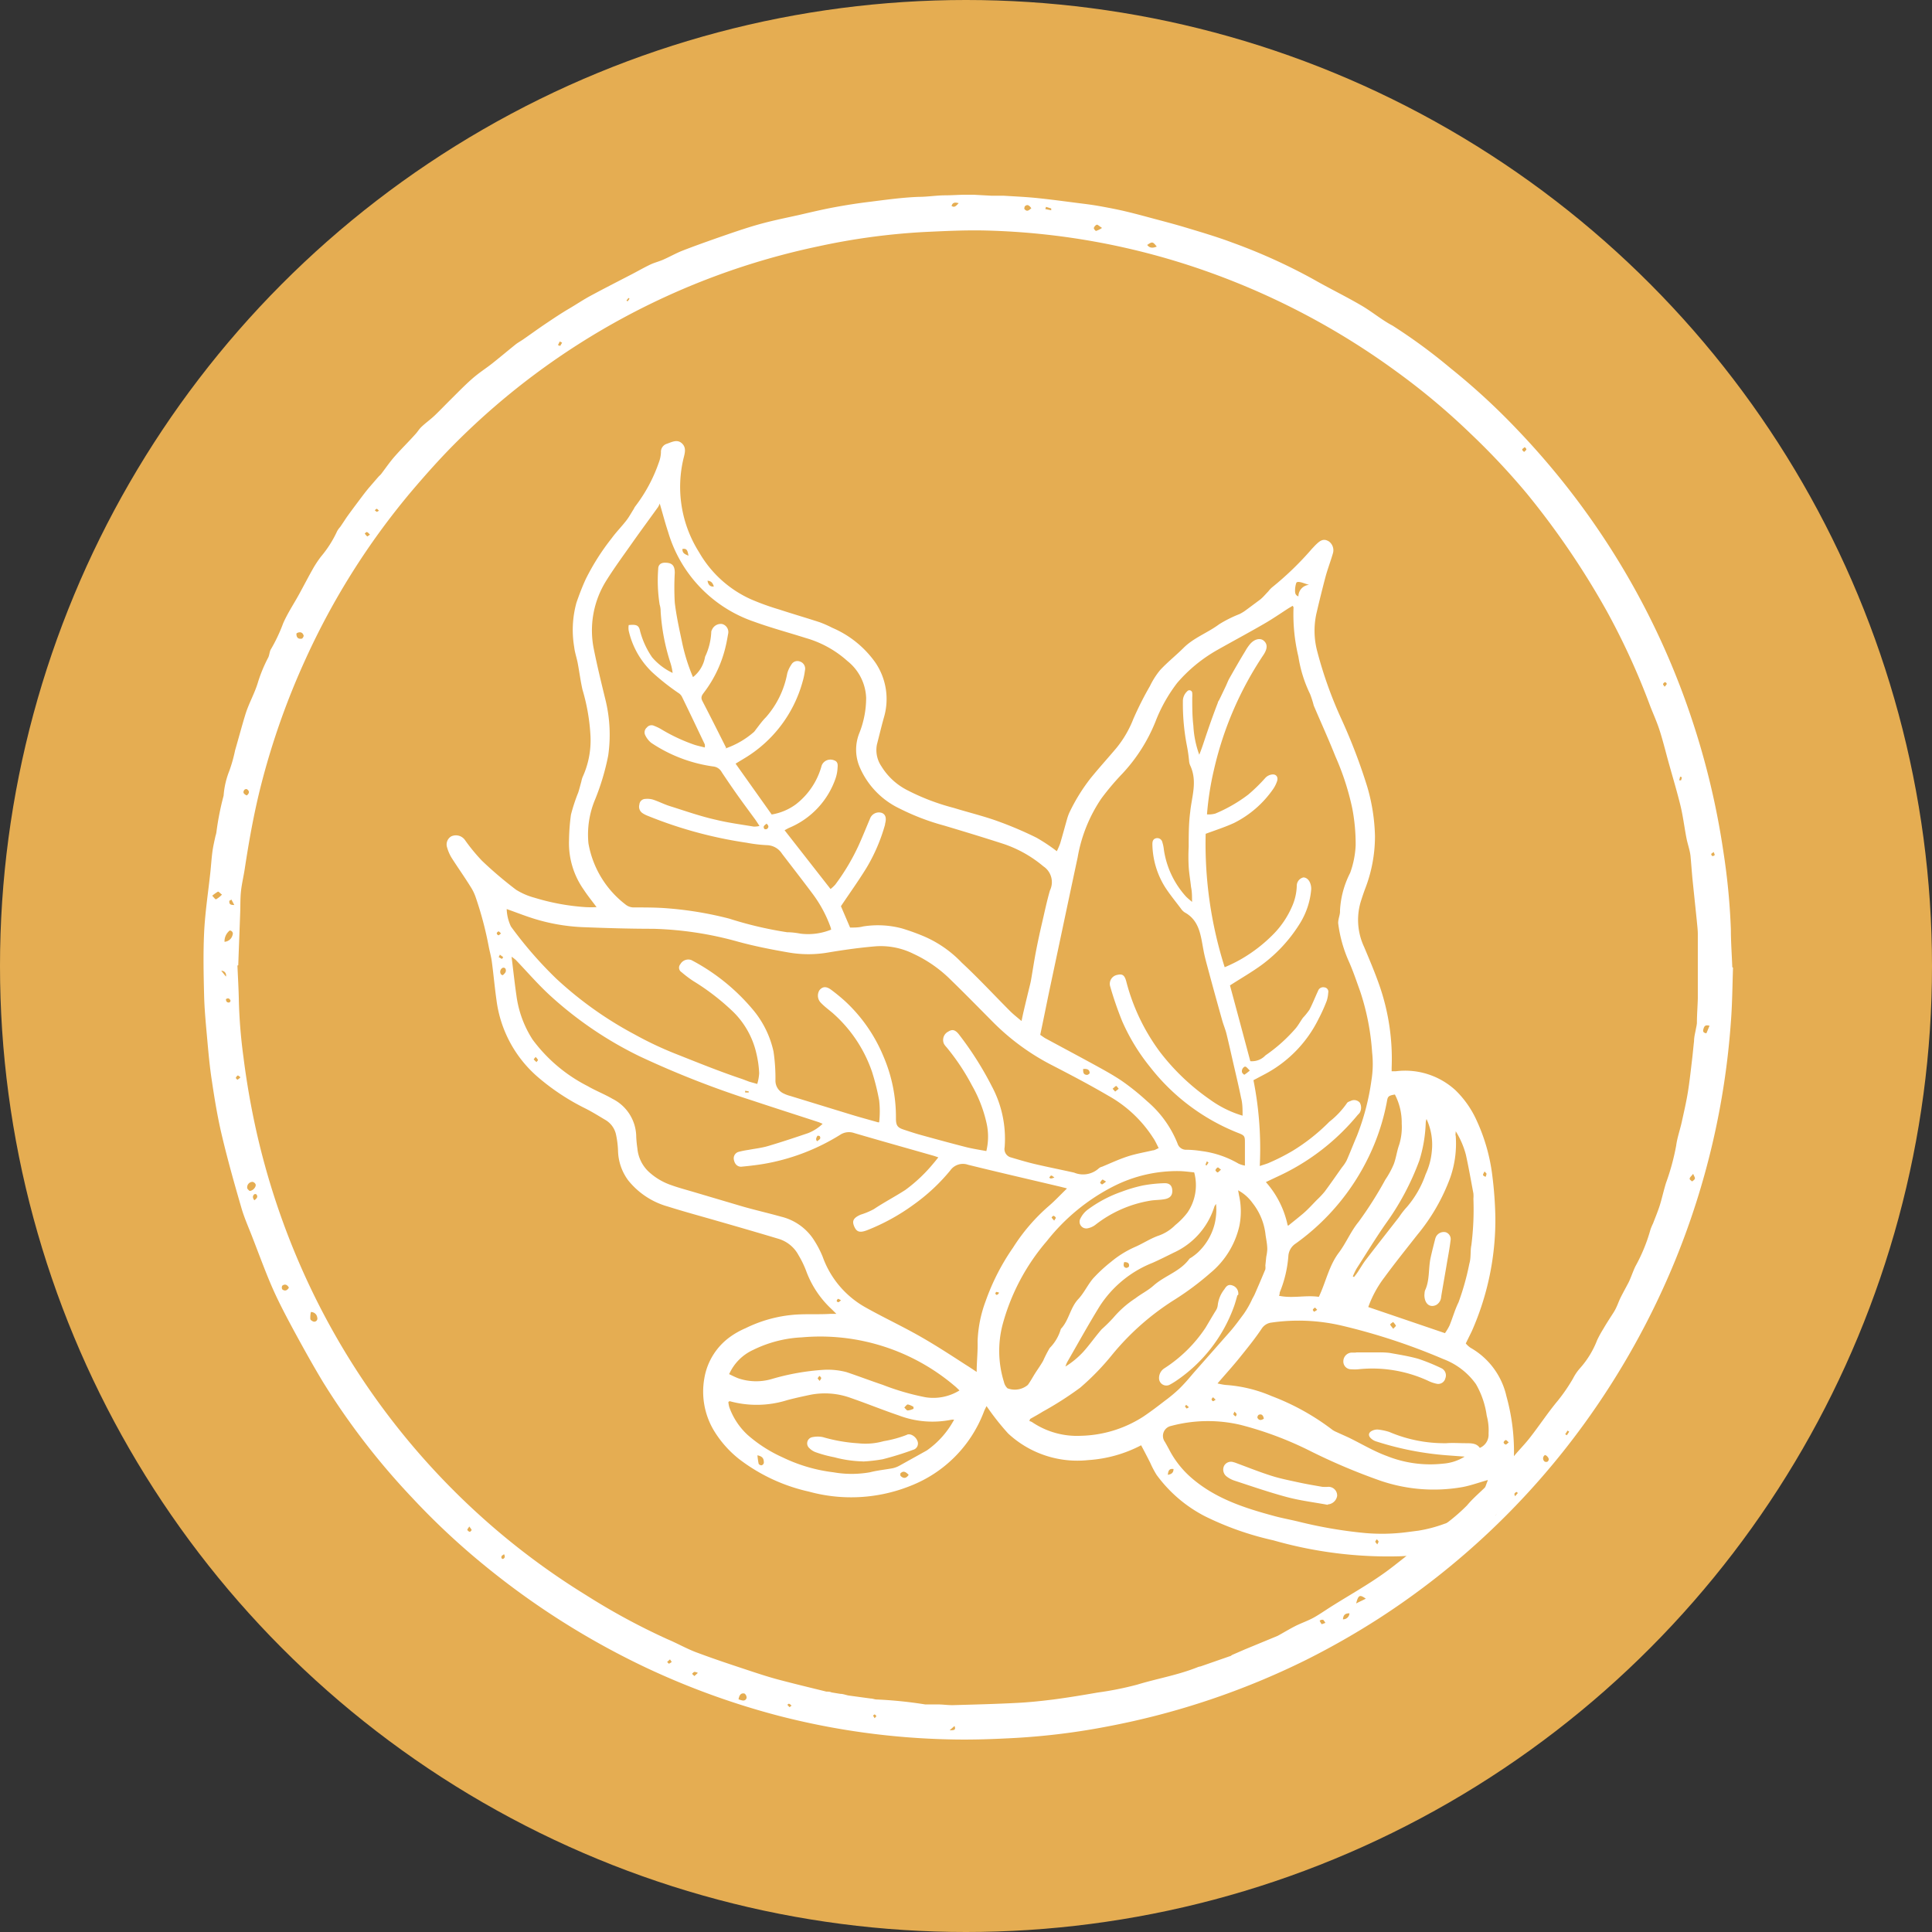
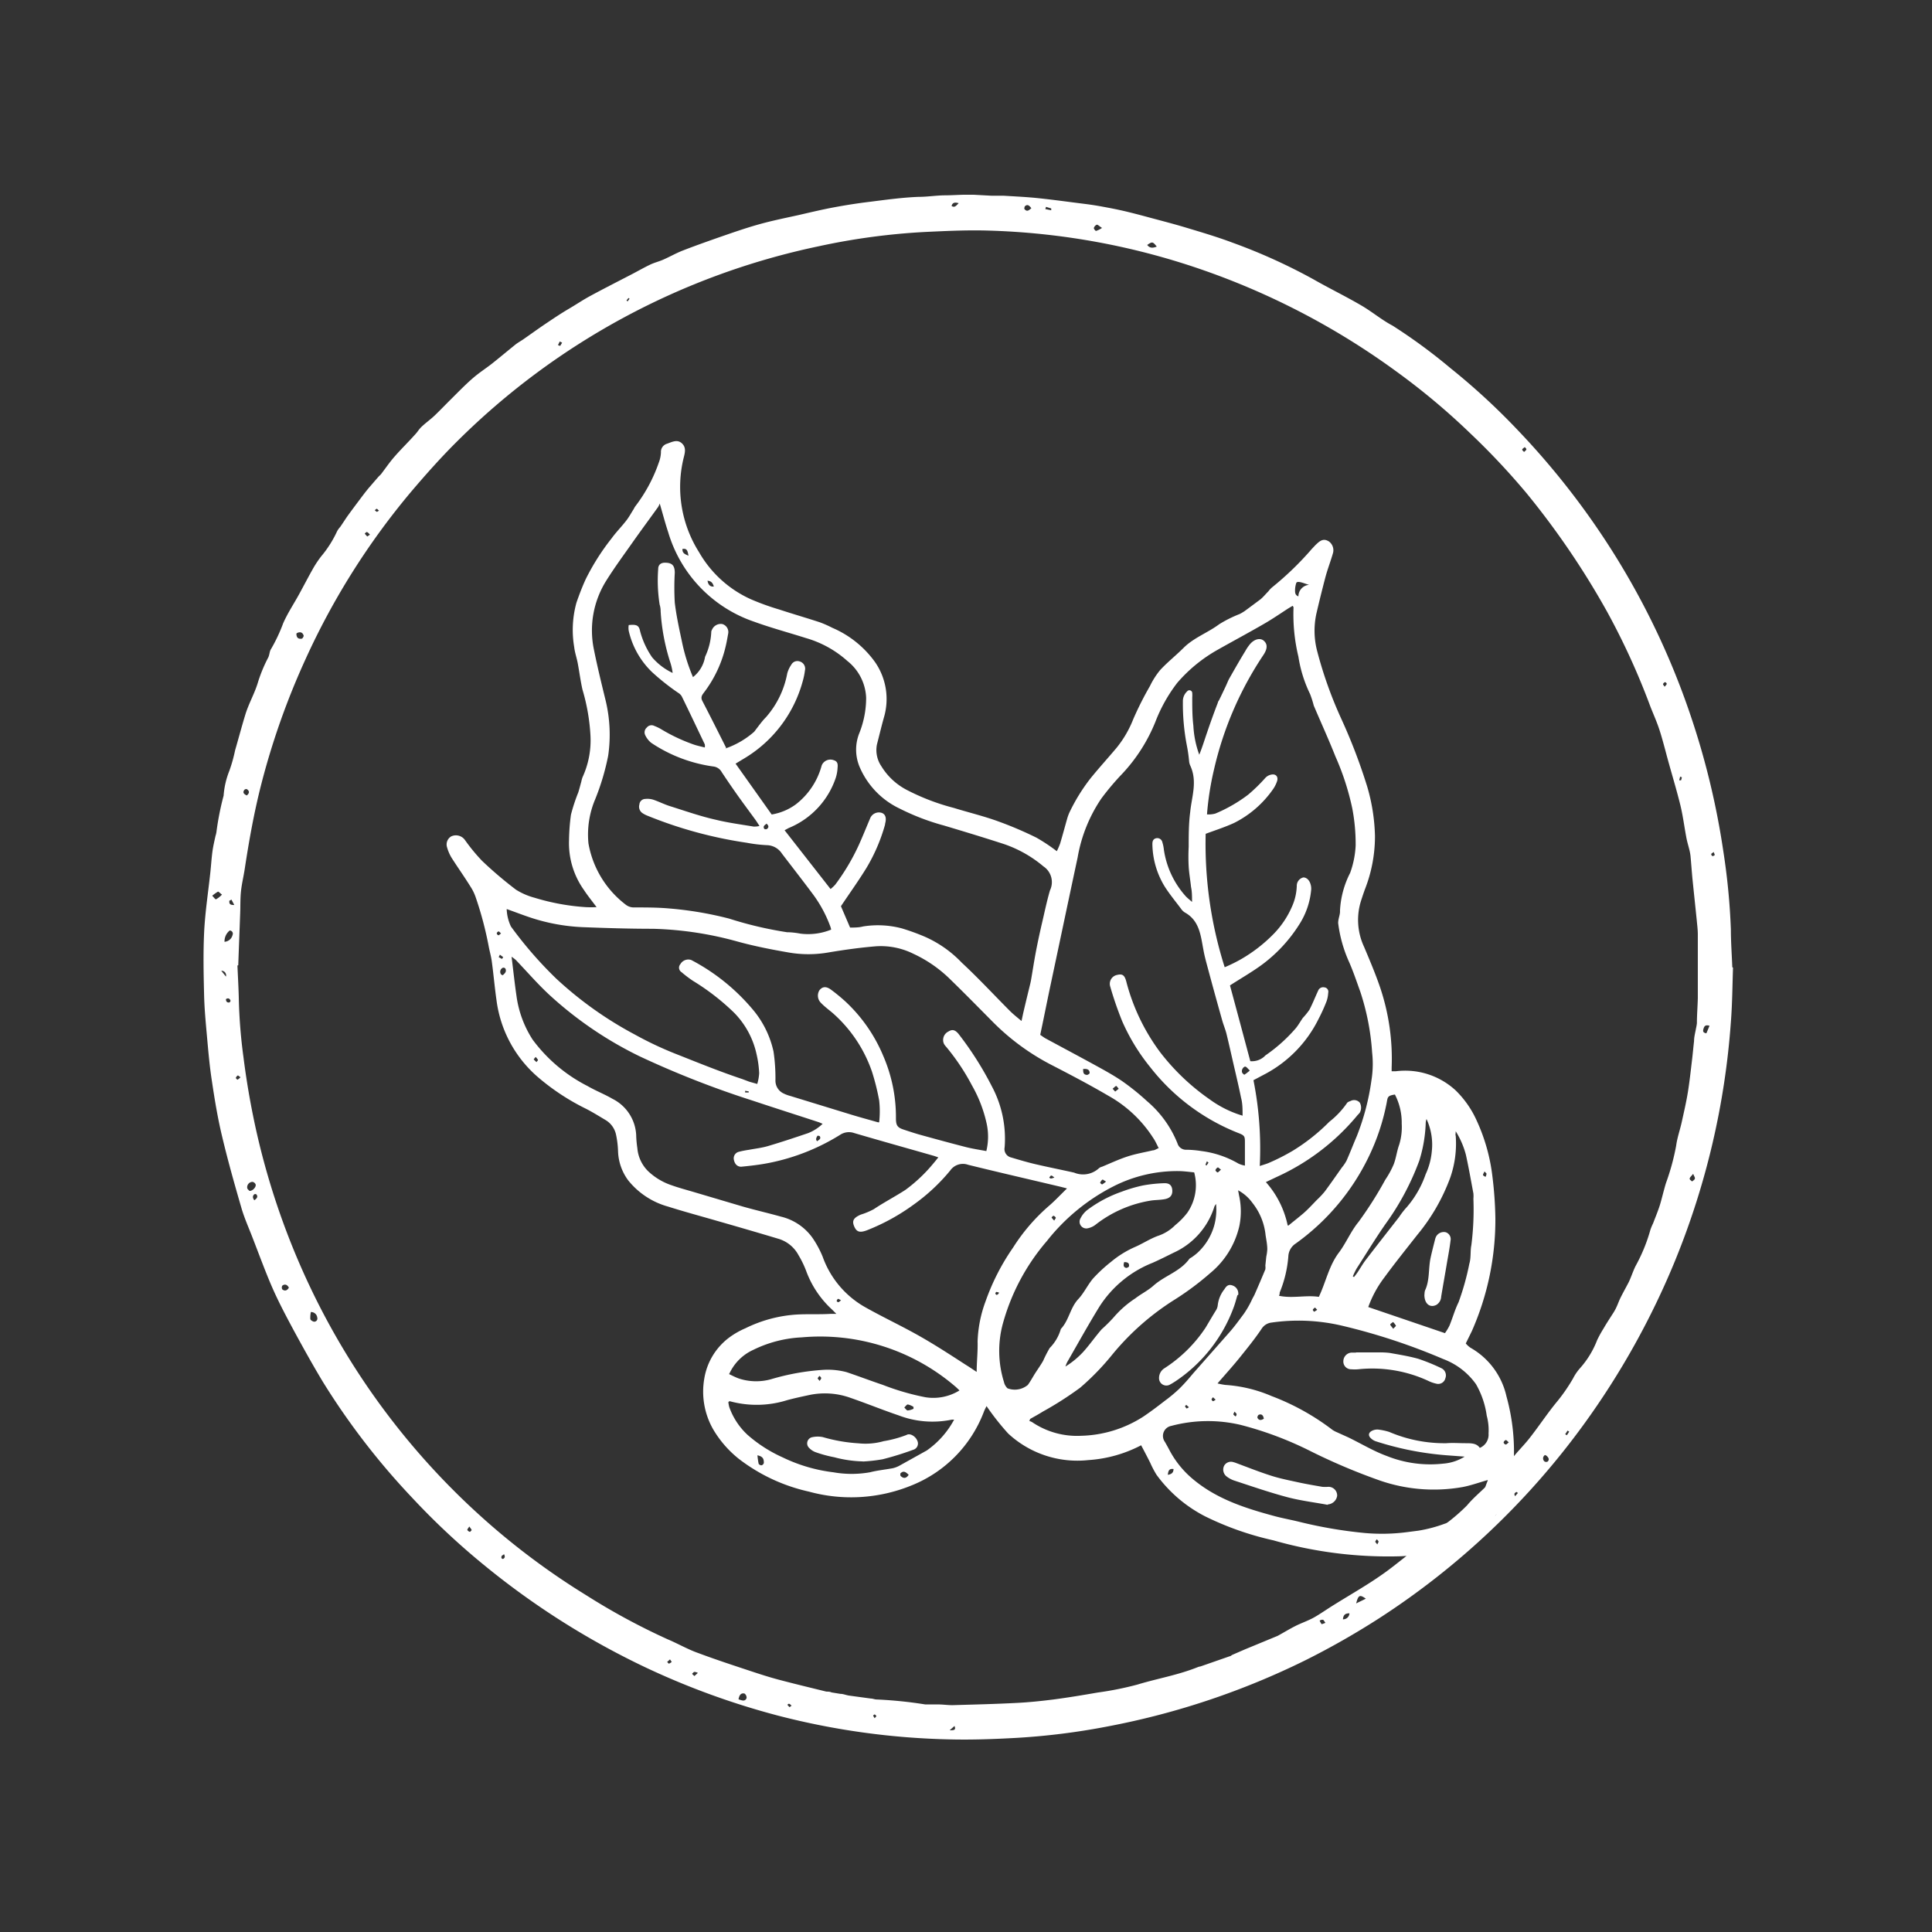
<svg xmlns="http://www.w3.org/2000/svg" class="wm-icon-newrybar" data-name="Newrybar Town Icon" viewBox="0 0 190 190">
  <rect x="0" y="0" width="190" height="190" fill="#333333" stroke="none" />
  <defs>
    <style>
      .wm-newrybar {
        fill: #e5ad52;
      }
      .wm-icon-lines {
        fill: #fff;
      }
    </style>
  </defs>
-   <circle class="wm-newrybar" cx="95" cy="95" r="95" />
  <g>
    <path class="wm-icon-lines" d="M103.55,115.68c-.16-.1-.23-.19-.31-.19s-.12.1-.18.16.1.13.15.13a1.21,1.21,0,0,0,.33-.1M98,127.16l.11-.15a1.38,1.38,0,0,0-.27-.08s-.11.09-.1.13a.2.2,0,0,0,.1.16s.11,0,.16-.07m21.4,10.38-.27-.25c0,.07-.13.14-.13.21a.25.25,0,0,0,.14.19c.06,0,.14-.07.26-.15m1.86,1.17c-.06.14-.13.22-.11.28s.12.12.18.18.14-.14.13-.21-.1-.13-.2-.25M82.57,127.76c-.16-.08-.25-.16-.31-.14s-.11.13-.13.21a.22.22,0,0,0,.16.11c.08,0,.14-.09.28-.19m36.13-13.54-.16-.12a3.45,3.45,0,0,0-.14.34l.1.07a3,3,0,0,0,.2-.29M49.12,91.67c-.11-.09-.19-.2-.24-.19a.27.27,0,0,0-.18.19.27.27,0,0,0,.17.19c.06,0,.14-.1.25-.18m31.34,44c.08-.13.16-.21.15-.28s-.1-.14-.16-.21a.76.76,0,0,0-.19.25s.1.13.2.25m-7.33-28.56v.19l.35,0v-.11l-.36-.06m72.72,7.94c-.07.16-.16.27-.14.35s.16.12.24.18a.88.88,0,0,0,.1-.3c0-.06-.1-.12-.2-.24m-29.07,23.19-.27-.24c0,.05-.12.12-.11.15a.6.6,0,0,0,.17.22s.11-.06.22-.13m-13.25-18.36c.08-.14.17-.24.15-.28a.39.39,0,0,0-.24-.19s-.19.15-.17.18a1.85,1.85,0,0,0,.26.3m-51-16.1c-.09.11-.2.23-.19.25a3.57,3.57,0,0,0,.28.27c0-.07.15-.17.14-.22a1.25,1.25,0,0,0-.23-.29m82.77,47.93c.06-.14.14-.23.12-.29s-.11-.14-.16-.21a.79.79,0,0,0-.17.25s.1.11.2.25m-5.9-23.07c-.11-.1-.2-.23-.22-.21a.47.47,0,0,0-.22.22s.11.19.14.18a2,2,0,0,0,.3-.19M49.23,94.18a1.63,1.63,0,0,1,.11-.17L49,93.76c0,.09-.12.24-.11.24a2.37,2.37,0,0,0,.35.19m99,47.55c-.14-.12-.23-.24-.3-.24a.33.33,0,0,0-.22.24.28.28,0,0,0,.21.2c.08,0,.17-.12.31-.22M119.92,114.9c-.14-.09-.26-.23-.31-.21a.47.47,0,0,0-.23.27c0,.06.16.23.22.22s.19-.15.33-.28m-44.71-34c-.19.14-.37.26-.2.5a.27.27,0,0,0,.26,0c.19-.15.19-.32-.06-.53m34.3,26.36.35-.28c-.09-.09-.2-.28-.26-.27s-.23.18-.34.27l.25.28m-29.28,4.85c.22-.13.37-.25.22-.47,0,0-.2-.09-.24,0s-.22.32,0,.51m28.39,3.95c-.17-.09-.31-.21-.35-.18a.74.74,0,0,0-.22.32s.16.16.2.15a2.52,2.52,0,0,0,.38-.28M67.56,54.53c-.09-.47-.14-.75-.6-.66,0,.4.19.49.6.66m47.14,90.39c.39-.07.55-.22.56-.57-.4-.06-.52.13-.56.57M110.41,124c-.11.31-.07.52.2.57.08,0,.26-.08.27-.16.05-.33-.16-.41-.47-.41M70.05,57.56c-.11-.38-.28-.54-.62-.57.07.42.28.61.62.57m66.82,73c.13-.16.28-.27.26-.31a1.59,1.59,0,0,0-.28-.36c-.1.08-.29.19-.28.26s.17.24.3.41m-12.73,8.84c-.06-.34-.22-.5-.51-.38a.34.34,0,0,0-.12.29c.14.27.36.27.63.09M49.29,95.79c.2-.18.41-.35.26-.66a.25.25,0,0,0-.24-.08.43.43,0,0,0-.17.67s0,0,.15.07M106.37,105c0,.32,0,.57.38.59.09,0,.26-.12.26-.18,0-.33-.22-.44-.63-.4M89.2,144.91c-.25-.25-.47-.42-.76-.17-.06,0-.07.27,0,.31.25.23.52.26.78-.14m.47-6.47a1.38,1.38,0,0,1,0-.2,1.69,1.69,0,0,0-.56-.24c-.11,0-.23.19-.35.3.11.1.22.28.33.29a1.56,1.56,0,0,0,.54-.15m33.11-33.28c-.19-.18-.29-.33-.42-.38s-.41.23-.35.52c0,.11.22.29.24.27a4.82,4.82,0,0,0,.53-.41M74.34,143a6.74,6.74,0,0,0,.12.84.34.34,0,0,0,.3.14.32.32,0,0,0,.21-.24c0-.35-.06-.62-.63-.74m54.25-85.6c-.39-.12-.62-.22-.87-.27s-.36,0-.39.08a2.4,2.4,0,0,0-.12.71c0,.23,0,.49.33.61a1.14,1.14,0,0,1,1-1.13m4.34,68,.13.07c.11-.15.23-.29.33-.44.28-.41.52-.85.82-1.24,1.08-1.41,2.18-2.81,3.28-4.22a7.65,7.65,0,0,1,.78-1,9.9,9.9,0,0,0,1.83-3.2,6.87,6.87,0,0,0,.61-2.27,6,6,0,0,0-.52-3.17,1.25,1.25,0,0,0-.08.42,13.91,13.91,0,0,1-.63,3.67,25.82,25.82,0,0,1-3.33,6.24c-1,1.44-1.9,2.92-2.84,4.38a6.82,6.82,0,0,0-.37.77m-13.39-7.23c-.14.23-.2.29-.22.35a7.39,7.39,0,0,1-4,4.54c-.69.34-1.38.69-2.08,1a11,11,0,0,0-5.21,4.28c-1.11,1.8-2.13,3.65-3.19,5.49a3.2,3.2,0,0,0-.17.43,8.41,8.41,0,0,0,1.74-1.43c.64-.71,1.19-1.51,1.82-2.23a15.75,15.75,0,0,0,1.16-1.15,10,10,0,0,1,2.16-1.9c.57-.44,1.23-.76,1.76-1.23,1.11-1,2.63-1.39,3.54-2.64.07-.09.21-.13.3-.21a5.21,5.21,0,0,0,.52-.41,5.79,5.79,0,0,0,1.62-2.63,5.86,5.86,0,0,0,.18-2.25m10.11,9.25c.71-1.49,1-3.09,2-4.4.7-.94,1.16-2.08,1.92-3a37.25,37.25,0,0,0,2.63-4.15,8.74,8.74,0,0,0,.82-1.5c.24-.62.31-1.3.54-1.93a5.83,5.83,0,0,0,.25-2.07,6,6,0,0,0-.67-2.87c-.76.12-.7.25-.82.87a21.54,21.54,0,0,1-1.75,5.24,22.52,22.52,0,0,1-7.18,8.54,1.59,1.59,0,0,0-.73,1.27,11.67,11.67,0,0,1-.85,3.55c0,.09,0,.18-.07.32,1.35.29,2.68-.1,4,.12M71.52,135c.36.17.66.33,1,.45a5.45,5.45,0,0,0,3.15.07,23.32,23.32,0,0,1,5.24-.93,7.26,7.26,0,0,1,2.19.23c1.19.4,2.37.85,3.56,1.25a24.35,24.35,0,0,0,4.2,1.22,4.89,4.89,0,0,0,3.35-.67c-.21-.2-.35-.34-.5-.46a20.4,20.4,0,0,0-15-4.76,12.09,12.09,0,0,0-4.78,1.23,4.75,4.75,0,0,0-2.36,2.36m70.38-4a5.31,5.31,0,0,0,.45-.75c.31-.76.53-1.56.89-2.29a25.42,25.42,0,0,0,1.06-3.79c.18-.6.08-1.25.2-1.83a27.85,27.85,0,0,0,.2-4.56,3,3,0,0,0,0-.52c-.24-1.27-.46-2.55-.74-3.81a8.36,8.36,0,0,0-1-2.31c0,.27-.05.36,0,.44a10.16,10.16,0,0,1-.54,4.13,19.13,19.13,0,0,1-3.23,5.61c-1.09,1.39-2.2,2.77-3.24,4.19a10.88,10.88,0,0,0-1.59,2.92l7.58,2.58m-48.27,8.5a1.25,1.25,0,0,0-.3,0,9.33,9.33,0,0,1-5.18-.42c-1.59-.54-3.16-1.18-4.75-1.73a7.44,7.44,0,0,0-4-.29c-.75.16-1.5.32-2.24.52a10,10,0,0,1-5.63.1s-.07,0-.14.09a3,3,0,0,0,.09.49A6.84,6.84,0,0,0,73.38,141a13.74,13.74,0,0,0,3.43,2.2,15.78,15.78,0,0,0,5,1.47,10.31,10.31,0,0,0,3.59,0c.74-.19,1.5-.26,2.25-.4a2.54,2.54,0,0,0,.69-.27L91,142.52a8.77,8.77,0,0,0,2.7-3.06m23.62-24.28c-.51-.05-1-.12-1.49-.13a13.81,13.81,0,0,0-6.44,1.48,19.71,19.71,0,0,0-6.58,5.39,20.92,20.92,0,0,0-4.37,8.26,10.25,10.25,0,0,0,.14,5.6,1.22,1.22,0,0,0,.35.63,2,2,0,0,0,2-.33c.26-.35.47-.75.71-1.13s.56-.82.8-1.25a12.22,12.22,0,0,1,.64-1.25,4.38,4.38,0,0,0,1.1-1.88c.8-.84.91-2.08,1.72-2.94.55-.59.9-1.36,1.43-2a14.79,14.79,0,0,1,1.79-1.66,9.84,9.84,0,0,1,2.31-1.44c.77-.33,1.49-.81,2.27-1.1a4.31,4.31,0,0,0,1.73-1.07,7.21,7.21,0,0,0,1.19-1.22,4.77,4.77,0,0,0,.66-4m-16.14,24.29c0,.06,0,.12-.08.19a1.36,1.36,0,0,1,.28.11,7.87,7.87,0,0,0,4.83,1.35,11.8,11.8,0,0,0,6.14-1.9c.71-.48,1.4-1,2.08-1.53a14.56,14.56,0,0,0,1.42-1.18c.5-.49.94-1,1.4-1.55l3.6-4.08c.49-.56.92-1.16,1.36-1.75a9.26,9.26,0,0,0,.83-1.46c.08-.16.17-.3.24-.46q.54-1.23,1.05-2.46a1.51,1.51,0,0,0,0-.37l.09-.87a4.57,4.57,0,0,0,.1-.73c0-.47-.1-.94-.17-1.41a6.07,6.07,0,0,0-1.28-3.14,4.16,4.16,0,0,0-1.42-1.25c.06.3.08.47.12.63a7.21,7.21,0,0,1,0,2.89,8.42,8.42,0,0,1-2.86,4.62,27.91,27.91,0,0,1-3.45,2.58,25.41,25.41,0,0,0-6.18,5.43,25,25,0,0,1-3.16,3.26,33.51,33.51,0,0,1-3.69,2.36c-.41.26-.84.49-1.26.73m45,6c-.9.26-1.65.53-2.43.68a16.24,16.24,0,0,1-8.12-.63,59.73,59.73,0,0,1-7.05-3,34.27,34.27,0,0,0-6.67-2.48,14,14,0,0,0-6.83.1,1,1,0,0,0-.62,1.57c.14.24.27.48.4.72A9.39,9.39,0,0,0,117,145.2c2.39,2.08,5.29,3,8.27,3.8.76.2,1.54.34,2.31.53a44.42,44.42,0,0,0,6.47,1.11,19.12,19.12,0,0,0,4.14-.08l1.16-.15a13.73,13.73,0,0,0,2.57-.68,5.11,5.11,0,0,0,1.81-1c.39-.35.76-.72,1.18-1,.77-.56.9-1.42,1.26-2.27m-26.59-9.53a6.27,6.27,0,0,0,.79.15,13.73,13.73,0,0,1,4.52,1.09,23.56,23.56,0,0,1,6,3.33,2.42,2.42,0,0,0,.39.21l1.15.52c1.27.61,2.47,1.35,3.81,1.84a11.51,11.51,0,0,0,5.53.75,4.64,4.64,0,0,0,2.12-.69l-1.75-.13a30.11,30.11,0,0,1-6.9-1.35,1.34,1.34,0,0,1-.57-.32c-.3-.28-.24-.59.15-.76a1.13,1.13,0,0,1,.57-.1,5.77,5.77,0,0,1,1.08.23,13.8,13.8,0,0,0,5.63,1.11c.61-.05,1.24,0,1.85,0s1.11,0,1.43.46a1.41,1.41,0,0,0,.86-1.41,5.47,5.47,0,0,0-.18-1.76A8.51,8.51,0,0,0,145,136a6.91,6.91,0,0,0-3.2-2.46,60.9,60.9,0,0,0-9.86-3.26,18.69,18.69,0,0,0-7.07-.33,1.33,1.33,0,0,0-.95.61c-.67,1-1.39,1.88-2.12,2.79s-1.45,1.69-2.23,2.6m-14.87-19.22-.64-.16c-3-.71-6-1.4-9-2.14a1.52,1.52,0,0,0-1.76.56,18.69,18.69,0,0,1-3.59,3.35,20.4,20.4,0,0,1-4.55,2.51c-.74.29-1.06.2-1.3-.35s-.09-.85.64-1.17a7,7,0,0,0,1.29-.54c1-.67,2.08-1.23,3.1-1.89a15.26,15.26,0,0,0,2.79-2.65c.14-.16.27-.33.45-.55l-.41-.14c-2.62-.75-5.24-1.48-7.86-2.25a1.57,1.57,0,0,0-1.4.18,20.92,20.92,0,0,1-7,2.76c-.9.18-1.81.28-2.72.37-.38,0-.64-.26-.72-.7a.66.66,0,0,1,.46-.76,8.75,8.75,0,0,1,1-.2c.63-.12,1.28-.19,1.89-.37,1.32-.39,2.64-.83,3.94-1.27a4.34,4.34,0,0,0,1.44-.92l-.35-.15c-2.17-.71-4.34-1.4-6.5-2.12a92.36,92.36,0,0,1-11.13-4.36A37,37,0,0,1,54,97.83c-1.21-1.1-2.28-2.35-3.42-3.54a3.59,3.59,0,0,0-.42-.32c.17,1.36.3,2.6.48,3.83a10.51,10.51,0,0,0,1.59,4.32,15.39,15.39,0,0,0,5.41,4.57c.79.46,1.65.79,2.44,1.25a4.22,4.22,0,0,1,2.34,3.74,10.88,10.88,0,0,0,.11,1.12,3.59,3.59,0,0,0,1.05,2.25,6.23,6.23,0,0,0,2.34,1.4c.7.25,1.42.44,2.13.65l4.83,1.43c1.26.36,2.53.65,3.78,1a5.33,5.33,0,0,1,3.09,2.08,9.88,9.88,0,0,1,1,1.85,9.28,9.28,0,0,0,4.23,5c1.78,1,3.61,1.85,5.38,2.86,1.51.86,3,1.83,4.42,2.75.39.24.77.5,1.12.73,0-1,.12-2,.09-3a12.48,12.48,0,0,1,.78-3.93,22.1,22.1,0,0,1,2.71-5.3,18.52,18.52,0,0,1,3.54-4.11c.58-.5,1.1-1.06,1.76-1.7m-18.47-6.51a9.55,9.55,0,0,0,0-2.15,23.07,23.07,0,0,0-.7-2.81,13.54,13.54,0,0,0-3.9-5.81c-.38-.32-.78-.61-1.15-1a1,1,0,0,1-.12-1.22c.29-.36.65-.4,1.11-.07A17.76,17.76,0,0,1,83,98.38a15.4,15.4,0,0,1,3.72,5.36,15.12,15.12,0,0,1,1.24,6.12c0,.7.15.91.76,1.11s1,.33,1.48.47c1.55.43,3.09.85,4.65,1.25.64.16,1.29.26,2,.39a6.05,6.05,0,0,0,0-2.84,13.3,13.3,0,0,0-1.41-3.61,21.82,21.82,0,0,0-2.52-3.78,1.7,1.7,0,0,1-.23-.3.92.92,0,0,1,.42-1.22c.38-.24.65-.19,1,.22a32.37,32.37,0,0,1,3.28,5.16,10.92,10.92,0,0,1,1.26,6,.85.85,0,0,0,.64,1c.81.24,1.61.48,2.43.67,1.25.29,2.51.54,3.76.82a2.3,2.3,0,0,0,2.42-.41.74.74,0,0,1,.33-.17c.82-.34,1.63-.72,2.48-1s1.67-.41,2.51-.61c.18,0,.35-.13.58-.22-.2-.39-.35-.73-.54-1a12.43,12.43,0,0,0-4.41-4.15c-1.86-1.09-3.77-2.09-5.69-3.08a22.93,22.93,0,0,1-5.78-4.29c-1.33-1.34-2.65-2.69-4-4a12.87,12.87,0,0,0-3.7-2.59,7.21,7.21,0,0,0-3.67-.74c-1.58.13-3.15.35-4.7.61a11.41,11.41,0,0,1-3.91,0c-1.68-.29-3.36-.62-5-1.07a34.22,34.22,0,0,0-8.34-1.26c-2.3,0-4.6-.07-6.9-.16a18.85,18.85,0,0,1-5.31-1c-.71-.24-1.4-.51-2.17-.78A4.32,4.32,0,0,0,50.1,91a39.3,39.3,0,0,0,4.44,5.11,36.46,36.46,0,0,0,7.74,5.51,34.3,34.3,0,0,0,3.92,1.86c2.2.87,4.4,1.77,6.65,2.52l.69.26.78.22a4.58,4.58,0,0,0,.19-1.06,10.33,10.33,0,0,0-.27-1.92A8.32,8.32,0,0,0,72,99.43a23,23,0,0,0-4-3.09,11.38,11.38,0,0,1-1.12-.85.52.52,0,0,1-.12-.79.9.9,0,0,1,1.07-.41,20,20,0,0,1,6.16,5,9.57,9.57,0,0,1,1.93,4,17.79,17.79,0,0,1,.19,2.83,1.39,1.39,0,0,0,.83,1.31,3.38,3.38,0,0,0,.63.23l6,1.84c.85.26,1.71.49,2.62.75m-15-36.76A8.46,8.46,0,0,0,74,71.86a2,2,0,0,0,.18-.23c.32-.41.62-.84,1-1.22a9,9,0,0,0,2.09-4.3,2.81,2.81,0,0,1,.4-.86.68.68,0,0,1,.83-.32.74.74,0,0,1,.51.89,6.94,6.94,0,0,1-.23,1.1A12.72,12.72,0,0,1,73,74.49l-.81.49,3.55,5a5.54,5.54,0,0,0,2.38-1,7.17,7.17,0,0,0,2.51-3.72.84.84,0,0,1,.16-.33.93.93,0,0,1,1.08-.28c.38.12.38.43.35.73a3.8,3.8,0,0,1-.18,1,8.14,8.14,0,0,1-4.53,4.89c-.17.07-.33.17-.5.26l4.52,5.78a3.72,3.72,0,0,0,.46-.43A21.27,21.27,0,0,0,84.3,83c.39-.86.74-1.74,1.11-2.61a.93.93,0,0,1,1.15-.57c.38.14.49.51.33,1.08,0,0,0,.05,0,.07a17.41,17.41,0,0,1-1.82,4.25c-.78,1.27-1.65,2.48-2.52,3.78l.9,2.1c.44,0,.87,0,1.28-.11a9.22,9.22,0,0,1,3.81.19A21.7,21.7,0,0,1,90.8,92a11.31,11.31,0,0,1,3.63,2.55c1.66,1.54,3.2,3.21,4.8,4.81.31.3.65.57,1.08.93.09-.41.14-.67.2-.92.19-.82.39-1.64.59-2.46.06-.24.12-.48.16-.73.16-.93.3-1.86.48-2.79s.39-1.9.61-2.84.46-2.09.76-3.11a1.86,1.86,0,0,0-.65-2.36,12,12,0,0,0-3.87-2.19c-2-.65-3.92-1.23-5.89-1.82a22.89,22.89,0,0,1-4.37-1.67,8,8,0,0,1-3.9-4A4.37,4.37,0,0,1,84.35,72a9.36,9.36,0,0,0,.68-3.5,4.87,4.87,0,0,0-1.85-3.62,10.38,10.38,0,0,0-4.07-2.25c-1.7-.54-3.42-1-5.1-1.61a13.27,13.27,0,0,1-8.45-8.81c-.29-.87-.52-1.76-.83-2.81a2.23,2.23,0,0,1-.16.34c-.84,1.17-1.7,2.33-2.53,3.51s-1.75,2.43-2.54,3.69a9.21,9.21,0,0,0-1.24,6.83c.34,1.69.75,3.36,1.15,5a14.38,14.38,0,0,1,.25,5.43,23.54,23.54,0,0,1-1.28,4.29,8.92,8.92,0,0,0-.66,4.33,9.67,9.67,0,0,0,3.63,6,1.3,1.3,0,0,0,.89.3c1.13,0,2.27,0,3.4.1a35,35,0,0,1,5.92,1,37.16,37.16,0,0,0,5.7,1.34c.44,0,.89.06,1.33.14a6,6,0,0,0,3-.4,2.68,2.68,0,0,0-.07-.27,12.62,12.62,0,0,0-1.77-3.27c-1-1.34-2-2.62-3-3.93A1.81,1.81,0,0,0,75.35,83a14.29,14.29,0,0,1-2.06-.24,42,42,0,0,1-9.79-2.67,2.51,2.51,0,0,1-.46-.24.76.76,0,0,1-.31-.85.59.59,0,0,1,.59-.55,1.92,1.92,0,0,1,.79.08c.56.19,1.1.47,1.66.64,1.49.47,3,1,4.49,1.33,1.22.3,2.47.46,3.71.67a2.19,2.19,0,0,0,.57-.06c-.16-.25-.28-.44-.4-.61-.54-.74-1.09-1.48-1.62-2.22s-1.14-1.63-1.69-2.46a1.07,1.07,0,0,0-.82-.56,14.52,14.52,0,0,1-6.12-2.33,2.15,2.15,0,0,1-.58-.74.62.62,0,0,1,.15-.76.59.59,0,0,1,.74-.16,4.66,4.66,0,0,1,.6.28,17.18,17.18,0,0,0,3.36,1.58c.32.1.65.17,1,.26a.82.82,0,0,0,0-.31c-.75-1.57-1.49-3.14-2.26-4.71a1,1,0,0,0-.36-.36A22.8,22.8,0,0,1,64,66a8.13,8.13,0,0,1-2.32-4.09,1.78,1.78,0,0,1,0-.56c.75-.07,1,0,1.12.6a8.22,8.22,0,0,0,1.18,2.57A6.06,6.06,0,0,0,66,66.06a5.42,5.42,0,0,0-.22-1A20.34,20.34,0,0,1,64.82,60a2.22,2.22,0,0,0-.1-.67,15.21,15.21,0,0,1-.14-3.5c0-.41.27-.62.68-.61.7,0,.95.29.95,1a25.83,25.83,0,0,0,0,2.92c.15,1.28.43,2.55.7,3.82A18.15,18.15,0,0,0,68,66.47a3.2,3.2,0,0,0,1.19-2A6.3,6.3,0,0,0,69.8,62a.6.6,0,0,1,.08-.21.94.94,0,0,1,1-.54.82.82,0,0,1,.57,1c-.06.34-.12.69-.19,1A12,12,0,0,1,69.07,68c-.19.25-.33.46-.15.81.79,1.52,1.56,3.06,2.34,4.61m55.28,47c.55-.45,1-.8,1.46-1.19s.92-.9,1.37-1.36a8.28,8.28,0,0,0,.76-.81c.58-.78,1.13-1.58,1.69-2.37a3.87,3.87,0,0,0,.46-.68c.35-.79.66-1.6,1-2.39a23.68,23.68,0,0,0,1.44-5.48,10.09,10.09,0,0,0,.07-2.75,23.92,23.92,0,0,0-1.17-6c-.36-1-.67-1.93-1.08-2.87a13.22,13.22,0,0,1-1.09-3.86c0-.46.21-.83.18-1.23a9.15,9.15,0,0,1,1-3.71,9.19,9.19,0,0,0,.54-2.69,18.6,18.6,0,0,0-.33-3.64,25.73,25.73,0,0,0-1.66-5.12c-.67-1.69-1.43-3.35-2.13-5a9.94,9.94,0,0,0-.36-1.13,12.91,12.91,0,0,1-1.15-3.68,17.78,17.78,0,0,1-.48-4.83s0-.08-.09-.17l-.42.25c-.79.51-1.57,1.05-2.39,1.52-1.5.87-3,1.67-4.54,2.54a14.78,14.78,0,0,0-4,3.27,15.25,15.25,0,0,0-2.15,3.84,16.47,16.47,0,0,1-3.24,5.08,25.53,25.53,0,0,0-2.07,2.45,14.79,14.79,0,0,0-2.33,5.79c-.93,4.34-1.84,8.68-2.76,13-.31,1.48-.61,3-.92,4.45.21.14.37.27.54.36,1.59.86,3.19,1.71,4.78,2.58.91.5,1.83,1,2.69,1.58a23.49,23.49,0,0,1,2.49,2,10.62,10.62,0,0,1,3,4.16.87.87,0,0,0,.89.62,10.29,10.29,0,0,1,1.47.13,9.6,9.6,0,0,1,3.63,1.23,2.55,2.55,0,0,0,.64.2v-2.21c0-.66,0-.75-.66-1a20.55,20.55,0,0,1-8.66-6.48,19.67,19.67,0,0,1-2.75-4.51,33.92,33.92,0,0,1-1.17-3.39.89.89,0,0,1,.66-1.16c.54-.13.76,0,.94.75a20,20,0,0,0,3.29,6.83,21.84,21.84,0,0,0,4.89,4.66,10.61,10.61,0,0,0,3.23,1.6c0-.64,0-1.21-.15-1.76-.2-1-.46-2.09-.7-3.13s-.48-2.13-.74-3.19c-.11-.43-.29-.85-.41-1.28q-.72-2.55-1.41-5.12c-.16-.6-.33-1.2-.44-1.82-.27-1.41-.38-2.89-1.84-3.69a1.3,1.3,0,0,1-.37-.37c-.54-.72-1.11-1.41-1.59-2.16a8.2,8.2,0,0,1-1.22-4.18c0-.28.06-.5.35-.58a.51.51,0,0,1,.63.39,3.64,3.64,0,0,1,.15.73A8.75,8.75,0,0,0,116.44,88c.16.18.35.32.64.58,0-.6,0-1-.1-1.48-.07-.67-.19-1.33-.23-2a17.75,17.75,0,0,1,0-1.93c0-1.15,0-2.3.15-3.44.15-1.53.73-3,0-4.57a1.3,1.3,0,0,1-.11-.43,14.64,14.64,0,0,0-.21-1.48,21.51,21.51,0,0,1-.4-4.38,1.31,1.31,0,0,1,.42-1,.28.28,0,0,1,.5.16,3.4,3.4,0,0,1,0,.45c0,.92,0,1.85.11,2.77a9.71,9.71,0,0,0,.58,2.85c.3-.73.52-1.47.77-2.19.34-1,.7-2,1.06-2.93,0-.09.09-.18.13-.27.21-.42.41-.85.61-1.27s.25-.6.41-.88c.5-.88,1-1.76,1.54-2.64a4.51,4.51,0,0,1,.46-.68c.43-.51,1-.65,1.35-.36s.43.72,0,1.38a33.77,33.77,0,0,0-4.89,11.34,28.69,28.69,0,0,0-.68,4.37,2.5,2.5,0,0,0,.82-.08,14.7,14.7,0,0,0,3.23-1.86,16.46,16.46,0,0,0,1.69-1.65,1.08,1.08,0,0,1,.63-.33c.44-.07.67.26.51.69a3.12,3.12,0,0,1-.41.79,10.27,10.27,0,0,1-3.8,3.28c-.89.41-1.83.71-2.8,1.07A40.05,40.05,0,0,0,120.29,95a14.24,14.24,0,0,0,1.61-.79,14.86,14.86,0,0,0,3.21-2.49,8.9,8.9,0,0,0,1.78-2.64,5.38,5.38,0,0,0,.49-2.1.84.84,0,0,1,.65-.81c.28,0,.57.22.7.65a1.53,1.53,0,0,1,.07.51,7.54,7.54,0,0,1-1.16,3.44A14.63,14.63,0,0,1,124,94.72c-1,.74-2.11,1.37-3.19,2.07.66,2.44,1.33,4.94,2,7.45a1.82,1.82,0,0,0,1.49-.57,15.56,15.56,0,0,0,3-2.69c.25-.31.44-.66.68-1a6.71,6.71,0,0,0,.64-.79c.32-.61.57-1.26.86-1.88a.53.53,0,0,1,.61-.33.43.43,0,0,1,.38.54,3.06,3.06,0,0,1-.15.8,16.53,16.53,0,0,1-.8,1.77,12.28,12.28,0,0,1-5.21,5.39l-1.19.63a34.46,34.46,0,0,1,.62,8.44c.32-.11.58-.18.83-.28a20.5,20.5,0,0,0,2.43-1.23,19,19,0,0,0,3.58-2.84,8.36,8.36,0,0,0,1.73-1.83c.06-.11.24-.17.37-.22a.74.74,0,0,1,.89.16,1,1,0,0,1,0,1,2.09,2.09,0,0,1-.2.22,22.17,22.17,0,0,1-7.91,6.07l-1.12.53a9.24,9.24,0,0,1,2.14,4.24M112.1,142a13,13,0,0,1-5.22,1.47A10,10,0,0,1,99,140.86a25.08,25.08,0,0,1-2.13-2.7c-.07.15-.19.36-.27.58A12.62,12.62,0,0,1,89.4,146a15.67,15.67,0,0,1-10,.57,17.51,17.51,0,0,1-6.89-3.22A10.57,10.57,0,0,1,70,140.47a7.47,7.47,0,0,1-.89-5,6.3,6.3,0,0,1,2.56-4.13,7.92,7.92,0,0,1,1.48-.83,13.26,13.26,0,0,1,5-1.35c1.13-.07,2.26,0,3.39-.07h.56l-.42-.42A9.67,9.67,0,0,1,79.18,125a9.58,9.58,0,0,0-.8-1.68,3.3,3.3,0,0,0-2-1.62c-2-.6-4-1.18-6.06-1.77-1.59-.46-3.19-.89-4.77-1.39a7.62,7.62,0,0,1-3.92-2.58,5.07,5.07,0,0,1-1-2.9,9.11,9.11,0,0,0-.19-1.56,2.21,2.21,0,0,0-1-1.45c-.66-.39-1.31-.8-2-1.15a22.38,22.38,0,0,1-4.65-3.06,12,12,0,0,1-4.11-7.58c-.18-1.26-.29-2.53-.46-3.79-.06-.49-.21-1-.3-1.47a34.46,34.46,0,0,0-1.3-4.91,4.64,4.64,0,0,0-.49-1c-.62-1-1.27-1.91-1.88-2.87a4.07,4.07,0,0,1-.43-1,.92.92,0,0,1,.41-1.09,1.09,1.09,0,0,1,1.33.34,18,18,0,0,0,1.7,2.07,39.14,39.14,0,0,0,3.34,2.84,6.67,6.67,0,0,0,1.83.79,22,22,0,0,0,5,.92,9.87,9.87,0,0,0,1.09,0c-.48-.64-.9-1.16-1.26-1.71a7.93,7.93,0,0,1-1.45-4.86A20.4,20.4,0,0,1,56,80a17.52,17.52,0,0,1,.72-2.19c.11-.35.2-.71.3-1.07a2.7,2.7,0,0,1,.12-.43,8.66,8.66,0,0,0,.78-4.07,19.55,19.55,0,0,0-.79-4.55c-.19-.85-.3-1.71-.46-2.57-.1-.54-.29-1.06-.35-1.6a10.07,10.07,0,0,1,.22-4.37c.27-.78.57-1.57.92-2.33a22.84,22.84,0,0,1,2.54-4c.45-.62,1-1.17,1.46-1.77.27-.35.48-.75.72-1.12a1.35,1.35,0,0,1,.15-.26,15.27,15.27,0,0,0,2.31-4.3,3.14,3.14,0,0,0,.21-1,.83.83,0,0,1,.59-.85c.49-.17,1-.46,1.46-.05s.31.94.18,1.45a12,12,0,0,0,1.52,9.27,11.14,11.14,0,0,0,5.11,4.63,24.78,24.78,0,0,0,2.77,1c1.34.44,2.69.83,4,1.26a11,11,0,0,1,1.22.54A10,10,0,0,1,85.91,65a6.38,6.38,0,0,1,.87,5.43c-.25.89-.46,1.78-.69,2.67a2.83,2.83,0,0,0,.44,2.14A6.36,6.36,0,0,0,89,77.55a21.91,21.91,0,0,0,4.64,1.78c1.46.45,3,.82,4.39,1.33a36.41,36.41,0,0,1,3.75,1.6,17.59,17.59,0,0,1,2,1.33,6.74,6.74,0,0,0,.33-.76c.24-.81.46-1.63.69-2.44a4.61,4.61,0,0,1,.2-.56,18.07,18.07,0,0,1,2.1-3.41c.81-1,1.72-2,2.56-3a10.57,10.57,0,0,0,1.64-2.82,31.9,31.9,0,0,1,1.64-3.25,7.71,7.71,0,0,1,1-1.57c.72-.78,1.56-1.44,2.31-2.19,1-1,2.38-1.48,3.5-2.32a12.2,12.2,0,0,1,2-1,4.27,4.27,0,0,0,.51-.3c.52-.38,1-.74,1.55-1.15.28-.23.51-.52.77-.78a2.55,2.55,0,0,1,.35-.38,30.34,30.34,0,0,0,3.95-3.82c.16-.16.3-.33.47-.48.45-.43.76-.49,1.18-.24a1.07,1.07,0,0,1,.4,1.19c-.22.76-.51,1.51-.72,2.28q-.48,1.82-.9,3.63a7.89,7.89,0,0,0,.08,3.71,40.68,40.68,0,0,0,2.39,6.69,55.2,55.2,0,0,1,2.53,6.63,18.66,18.66,0,0,1,.76,4.86,14.31,14.31,0,0,1-1,5.26c-.12.33-.23.66-.34,1A6.24,6.24,0,0,0,134,93c.55,1.31,1.11,2.62,1.58,4a22,22,0,0,1,1.13,7.88v.35h.42a7.32,7.32,0,0,1,5.88,1.89,9.69,9.69,0,0,1,2.08,3,18.13,18.13,0,0,1,1.53,5.46,37.49,37.49,0,0,1,.29,4.1,27.08,27.08,0,0,1-2.32,11.12L144,132a2.32,2.32,0,0,0,.46.42,7.33,7.33,0,0,1,3.54,4.78,20.34,20.34,0,0,1,.69,6.9,8.39,8.39,0,0,1-5.05,7.38,16.23,16.23,0,0,1-6.1,1.45,41.1,41.1,0,0,1-12.47-1.57,29.74,29.74,0,0,1-6.71-2.36,13.59,13.59,0,0,1-4.77-4.08,9.43,9.43,0,0,1-.62-1.18c-.29-.58-.59-1.15-.93-1.79" transform="translate(0.15 0.12)" />
    <path class="wm-icon-lines" d="M133.21,132.88h2.2a8,8,0,0,1,1.1.05c.94.17,1.9.32,2.82.58a19.12,19.12,0,0,1,2.26.92.78.78,0,0,1,.4,1,.72.72,0,0,1-.87.53,3.56,3.56,0,0,1-.83-.29,13.1,13.1,0,0,0-6.87-1.13,3.75,3.75,0,0,1-.67,0,.76.76,0,0,1-.79-.8.86.86,0,0,1,.79-.84h.44v0" transform="translate(0.15 0.12)" />
    <path class="wm-icon-lines" d="M130.42,147.87c-1.34-.25-2.69-.41-4-.76-1.76-.47-3.49-1.07-5.23-1.64a2.6,2.6,0,0,1-.71-.39.85.85,0,0,1-.24-1.06.77.77,0,0,1,.9-.35,2.29,2.29,0,0,1,.28.09c1.16.43,2.31.89,3.48,1.26.85.27,1.72.44,2.59.63s1.6.31,2.4.45a3.75,3.75,0,0,0,.58,0,.85.85,0,0,1,.88.89,1,1,0,0,1-.92.84" transform="translate(0.15 0.12)" />
    <path class="wm-icon-lines" d="M121.54,127.26c-.09.3-.19.7-.33,1.09a14.92,14.92,0,0,1-5.79,7.39c-.19.12-.38.24-.58.34a.72.72,0,0,1-1-.57,1.13,1.13,0,0,1,.51-1.06,13.84,13.84,0,0,0,4.06-4c.33-.55.65-1.11,1-1.67a1.19,1.19,0,0,0,.2-.56,3.07,3.07,0,0,1,.66-1.56c.18-.3.39-.51.79-.36a.83.83,0,0,1,.56.92" transform="translate(0.15 0.12)" />
    <path class="wm-icon-lines" d="M115.14,117c0,.49-.27.75-.87.83-.39.06-.79.06-1.18.11a11.87,11.87,0,0,0-5.46,2.35,1.85,1.85,0,0,1-.84.39.66.66,0,0,1-.67-1,2.41,2.41,0,0,1,.65-.8,12.48,12.48,0,0,1,3.38-1.8,14.52,14.52,0,0,1,2.11-.62,13.86,13.86,0,0,1,2.13-.22c.53,0,.75.28.75.8" transform="translate(0.15 0.12)" />
    <path class="wm-icon-lines" d="M84.71,143.6a11.88,11.88,0,0,1-2.82-.41,12.24,12.24,0,0,1-1.84-.5,1.66,1.66,0,0,1-.61-.4.62.62,0,0,1,.33-1.08,2.51,2.51,0,0,1,1,0,15.94,15.94,0,0,0,3.5.61,6.52,6.52,0,0,0,2.48-.21A11.41,11.41,0,0,0,89,141c.34-.21.89.13,1.06.56a.64.64,0,0,1-.41.9,30.18,30.18,0,0,1-3,.93,15.78,15.78,0,0,1-1.94.22" transform="translate(0.15 0.12)" />
    <path class="wm-icon-lines" d="M139.94,127.17a1.42,1.42,0,0,1,.05-.38c.48-1,.32-2.15.55-3.21.13-.61.29-1.21.44-1.81a1.33,1.33,0,0,1,.1-.28.87.87,0,0,1,.94-.43.71.71,0,0,1,.48.83c-.08.69-.21,1.38-.33,2.06-.19,1.15-.4,2.3-.59,3.45a1,1,0,0,1-.46.8c-.65.34-1.2-.11-1.19-1" transform="translate(0.15 0.12)" />
    <path class="wm-icon-lines" d="M77.7,167.62c-.1-.08-.16-.16-.24-.18s-.12.06-.18.09a2.5,2.5,0,0,0,.22.24l.19-.15M61.46,29.43l.11.09.19-.26-.1-.08-.2.25M165,76.62l.17,0a1.67,1.67,0,0,0,.08-.3,1.2,1.2,0,0,0-.18-.06c0,.11-.05.2-.07.31M49.43,152.74c-.06,0-.12.08-.19.11s-.09.16-.08.23.12.12.16.11a.3.3,0,0,0,.17-.18.58.58,0,0,0-.06-.27m36.44,16.11c.08-.1.17-.17.16-.2a.35.35,0,0,0-.17-.17s-.14.09-.14.12.08.14.14.25m63-21.84.26-.3s-.12-.13-.15-.1a.41.41,0,0,0-.19.18s0,.12.08.24M37.12,50.1c-.1-.08-.16-.18-.22-.18s-.13.09-.19.14a.78.78,0,0,0,.21.16s.1-.06.21-.12M168.38,83.67c-.12.1-.23.14-.24.21s.08.19.13.19a.3.3,0,0,0,.22-.12s-.06-.15-.11-.28m-14.21,57-.16-.1-.24.37c.06,0,.17.1.18.08s.15-.23.22-.35m-4.36-96.83c-.12.11-.25.17-.26.25s.12.16.18.24c.08-.08.18-.14.22-.23s-.07-.14-.15-.26m13.76,23.57c.1-.12.19-.19.2-.27s-.12-.18-.17-.17a.3.3,0,0,0-.19.19c0,.06.08.14.16.26M65.74,163.07l-.28.25c.06.06.14.17.18.17a1.11,1.11,0,0,0,.27-.17l-.17-.25M46,150c-.09.16-.21.28-.19.34a.4.4,0,0,0,.26.19s.17-.14.16-.19-.11-.18-.23-.34m22.48,14.4a.91.91,0,0,0-.33-.1c-.08,0-.14.1-.21.15s.13.18.2.26l.35-.32M23.5,105.82c-.13-.08-.23-.2-.27-.17a.44.44,0,0,0-.19.25s.14.18.17.16a1.34,1.34,0,0,0,.29-.24m31.23-72,.21.08.19-.32-.23-.12-.18.36m48-13.6-.07.22.58.12c0-.06,0-.12,0-.18l-.55-.17Zm-9,149.4-.48.42c.41,0,.65,0,.48-.42M36.23,52.45c-.12-.11-.19-.22-.29-.24s-.14.09-.22.14a1.74,1.74,0,0,0,.25.29s.14-.09.26-.18M22.07,98.14c0,.24.12.37.36.32,0,0,.11-.13.09-.17-.08-.21-.23-.3-.45-.15m.54-9.79-.21.12c0,.25,0,.42.49.41l-.28-.53M94.13,19.86c-.41-.11-.6-.05-.7.27.29.2.44,0,.7-.27M22.07,95.92a.45.45,0,0,0-.46-.57l.46.57M130.2,159.48c-.11-.14-.16-.28-.24-.3s-.22,0-.33.08a1.51,1.51,0,0,0,.2.35s.19-.06.36-.13M24.9,117.89c.24-.18.34-.35.15-.56a.21.21,0,0,0-.19,0c-.2.18-.16.36,0,.59m-.73-39.82c.25-.21.28-.42,0-.61a.25.25,0,0,0-.25.07c-.21.29,0,.43.22.54m142.26,37.22c-.16.21-.31.32-.34.45s.15.2.23.3c.1-.08.25-.16.28-.28s-.08-.23-.17-.48M151.75,143a.39.39,0,0,0,0,.61.31.31,0,0,0,.31,0c.2-.21.06-.4-.11-.56a1.16,1.16,0,0,0-.16-.08M28.26,126.51c-.16-.29-.39-.39-.65-.19a.38.38,0,0,0,0,.36c.26.21.49.11.65-.17m73-106.17c-.21-.29-.4-.4-.64-.15,0,.06-.08.22,0,.27.23.27.42.11.67-.12m30.63,138.79a.62.62,0,0,0,.64-.59c-.37,0-.6.11-.64.59m-18.31-135c-.4-.5-.44-.5-.94-.16.25.32.54.32.94.16m54.37,76.63c-.44-.13-.53.06-.6.29s-.07.39.28.45c.1-.22.19-.46.31-.74M108.22,22.29c-.27-.17-.41-.33-.51-.31a.53.53,0,0,0-.29.33c0,.07.15.28.22.28a2.32,2.32,0,0,0,.58-.29M29,62.2c0,.38.17.54.52.49.08,0,.22-.24.19-.31-.1-.32-.34-.39-.64-.25,0,0,0,0-.07.06M134.17,157.1c-.6-.43-.74-.36-.95.47.32-.17.6-.29.95-.47M72.48,167c.33.1.63.25.79-.12a.5.5,0,0,0-.2-.45c-.34-.08-.52.14-.59.57m74.62-19.14c-.43.76-.43.77-.21,1.11q.5-.79.21-1.11m-125.42-60c-.2-.15-.34-.32-.4-.29a4.12,4.12,0,0,0-.56.4c.13.12.3.38.38.35a2.52,2.52,0,0,0,.57-.45m8.75,41.06a2.54,2.54,0,0,0-.05.66c0,.11.23.25.36.27a.31.31,0,0,0,.32-.4.61.61,0,0,0-.62-.55M21.93,92.5a.87.87,0,0,0,.79-.67.31.31,0,0,0-.28-.44,1.36,1.36,0,0,0-.51,1.11M24.39,117c.34,0,.67-.41.6-.64a.42.42,0,0,0-.3-.25.53.53,0,0,0-.53.58c0,.13.17.24.23.31M23.2,94.83c.05,1.18.12,2.33.14,3.48a50.73,50.73,0,0,0,.45,5.51,78.36,78.36,0,0,0,1.37,7.74,73.2,73.2,0,0,0,5.24,15A71.86,71.86,0,0,0,47.25,149.1a70.84,70.84,0,0,0,10.25,7.66,65.31,65.31,0,0,0,8,4.33c1,.42,2,1,3,1.35,1.76.66,3.54,1.24,5.32,1.83.85.28,1.69.55,2.55.78,1.58.42,3.17.8,4.75,1.19.17,0,.34,0,.51.08l.86.14c.29,0,.57.13.86.17l2.13.29c.17,0,.34.07.51.09a41.5,41.5,0,0,1,4.85.49c.11,0,.24,0,.37,0,.29,0,.59,0,.88,0,.49,0,1,.08,1.48.07,2.1-.06,4.19-.11,6.29-.22,1.21-.06,2.42-.19,3.62-.34,1.44-.19,2.88-.43,4.32-.68a31.66,31.66,0,0,0,3.9-.78c2-.61,4-.93,6-1.74a1.74,1.74,0,0,1,.22-.05l2.87-1c.09,0,.17-.1.26-.14l1.22-.53,3.22-1.33.13-.07c.54-.3,1.07-.62,1.62-.9s1.23-.51,1.81-.83,1.33-.85,2-1.26c1.6-1,3.23-1.92,4.76-3,.75-.52,1.46-1.1,2.18-1.66a11.9,11.9,0,0,1,1.47-1.12,7.84,7.84,0,0,0,1.9-1.53c.24-.25.5-.49.76-.72a18.39,18.39,0,0,0,2-1.74c.83-1,1.88-1.74,2.69-2.76.47-.59,1.13-1,1.59-1.65.58-.8,1.31-1.48,1.92-2.27.93-1.19,1.76-2.46,2.73-3.62a17,17,0,0,0,1.5-2.19,4.76,4.76,0,0,1,.68-1,9,9,0,0,0,1.69-2.77,10.81,10.81,0,0,1,.61-1.11c.31-.54.65-1.05,1-1.6s.46-1,.7-1.48.53-1,.76-1.44.44-1.11.7-1.64a16.53,16.53,0,0,0,1.47-3.59,5.45,5.45,0,0,1,.26-.62c.22-.58.46-1.15.65-1.74s.39-1.49.62-2.23a22.91,22.91,0,0,0,1-3.67c.1-.78.38-1.55.55-2.33.22-1,.44-1.94.6-2.92s.29-2.17.42-3.26c.07-.59.12-1.19.19-1.78,0-.42.12-.83.19-1.24a4.54,4.54,0,0,0,.09-.51c0-.82.07-1.65.09-2.47,0-1.48,0-3,0-4.43,0-.61,0-1.23,0-1.84,0-.45-.06-.9-.1-1.34-.14-1.38-.29-2.77-.43-4.15-.07-.74-.12-1.49-.19-2.23a4.54,4.54,0,0,0-.09-.51c-.1-.43-.24-.86-.32-1.3-.2-1.05-.33-2.12-.58-3.15-.44-1.79-1-3.56-1.46-5.33-.21-.77-.41-1.54-.67-2.3s-.57-1.43-.85-2.16a70.05,70.05,0,0,0-4.22-9.24,79.48,79.48,0,0,0-7.92-11.66,70,70,0,0,0-5.46-5.82,67.91,67.91,0,0,0-7.36-6.17,72.74,72.74,0,0,0-18.69-9.86,70.28,70.28,0,0,0-21.67-4c-2-.05-4,.05-5.94.14a65.38,65.38,0,0,0-10.51,1.41,71.08,71.08,0,0,0-35.57,19.2c-1.6,1.59-3.11,3.29-4.56,5a71.66,71.66,0,0,0-10.33,16.4,73.34,73.34,0,0,0-4.38,12.4c-.69,2.71-1.18,5.46-1.6,8.22-.11.73-.29,1.46-.37,2.2s-.05,1.43-.08,2.15c-.06,1.72-.13,3.45-.19,5.14m147,.24c-.06,1.75-.07,3.56-.21,5.35a76.34,76.34,0,0,1-5.45,23.37,77.3,77.3,0,0,1-9,16.17,75.51,75.51,0,0,1-20.13,19.08,77,77,0,0,1-7.17,4.09,75.71,75.71,0,0,1-19.52,6.55,67.87,67.87,0,0,1-9,1.13c-2.15.12-4.31.2-6.46.15a73.41,73.41,0,0,1-16.94-2.33,75.5,75.5,0,0,1-13-4.72,77.28,77.28,0,0,1-15.83-10,71.39,71.39,0,0,1-7.19-6.72,70.45,70.45,0,0,1-8.78-11.4c-1-1.66-1.94-3.36-2.87-5.07-.74-1.38-1.48-2.77-2.11-4.21s-1.27-3.18-1.89-4.78c-.38-1-.81-1.94-1.11-2.94-.69-2.37-1.36-4.74-1.93-7.14-.43-1.79-.73-3.61-1-5.43-.23-1.47-.36-3-.49-4.45s-.25-2.72-.28-4.08c-.05-2-.09-4,0-6s.4-4,.61-5.94c.08-.73.12-1.45.22-2.17.07-.49.19-1,.29-1.46a2.37,2.37,0,0,0,.09-.36,27.75,27.75,0,0,1,.71-3.61,8.22,8.22,0,0,1,.57-2.46,14.77,14.77,0,0,0,.56-2c.34-1.17.65-2.34,1-3.49s.94-2.13,1.26-3.24a14.5,14.5,0,0,1,1-2.4c.13-.26.12-.61.28-.84a16.19,16.19,0,0,0,1.19-2.53c.44-1,1.05-1.91,1.57-2.86s.93-1.75,1.42-2.61a10.28,10.28,0,0,1,.75-1.11A11,11,0,0,0,33,52.13a2,2,0,0,1,.3-.42c.23-.33.44-.66.67-1,.36-.5.73-1,1.1-1.49s.74-1,1.13-1.45.61-.71.92-1.06a2.08,2.08,0,0,0,.21-.21c.45-.59.87-1.21,1.36-1.76.65-.74,1.36-1.43,2-2.15.22-.23.38-.52.62-.74.41-.39.88-.72,1.29-1.11s1-1,1.52-1.52c.71-.7,1.4-1.42,2.14-2.07s1.33-1,2-1.53,1.53-1.25,2.3-1.87c.23-.18.49-.32.74-.49.75-.52,1.49-1.06,2.25-1.57s1.49-1,2.24-1.44,1.38-.87,2.1-1.26c1.33-.72,2.67-1.4,4-2.09.64-.33,1.26-.69,1.91-1,.42-.2.89-.31,1.31-.5.61-.27,1.19-.6,1.81-.85,1.15-.45,2.31-.86,3.47-1.27,1.33-.46,2.66-.93,4-1.31s2.64-.64,4-.94c1.17-.27,2.34-.55,3.53-.77s2.34-.4,3.52-.54c1.58-.2,3.17-.42,4.76-.48.85,0,1.69-.14,2.54-.15.67,0,1.33-.05,2-.06.27,0,.54,0,.82,0l1.84.1c.39,0,.79,0,1.18,0,1.13.07,2.26.12,3.38.24,1.54.16,3.08.38,4.63.57.54.07,1.07.15,1.61.25.77.14,1.55.29,2.31.47s1.48.37,2.22.57c1.22.33,2.44.64,3.64,1,1.56.47,3.13.93,4.65,1.5a55.82,55.82,0,0,1,8,3.62c1.54.88,3.15,1.66,4.69,2.56,1.07.62,2,1.42,3.1,2a54.38,54.38,0,0,1,5.69,4.18,66,66,0,0,1,6.63,6.11,76,76,0,0,1,9.47,12.18,75.23,75.23,0,0,1,7.46,15.72,76.46,76.46,0,0,1,3.27,13.51,65.74,65.74,0,0,1,.74,7.66c0,1.22.09,2.44.14,3.72" transform="translate(0.15 0.12)" />
  </g>
</svg>